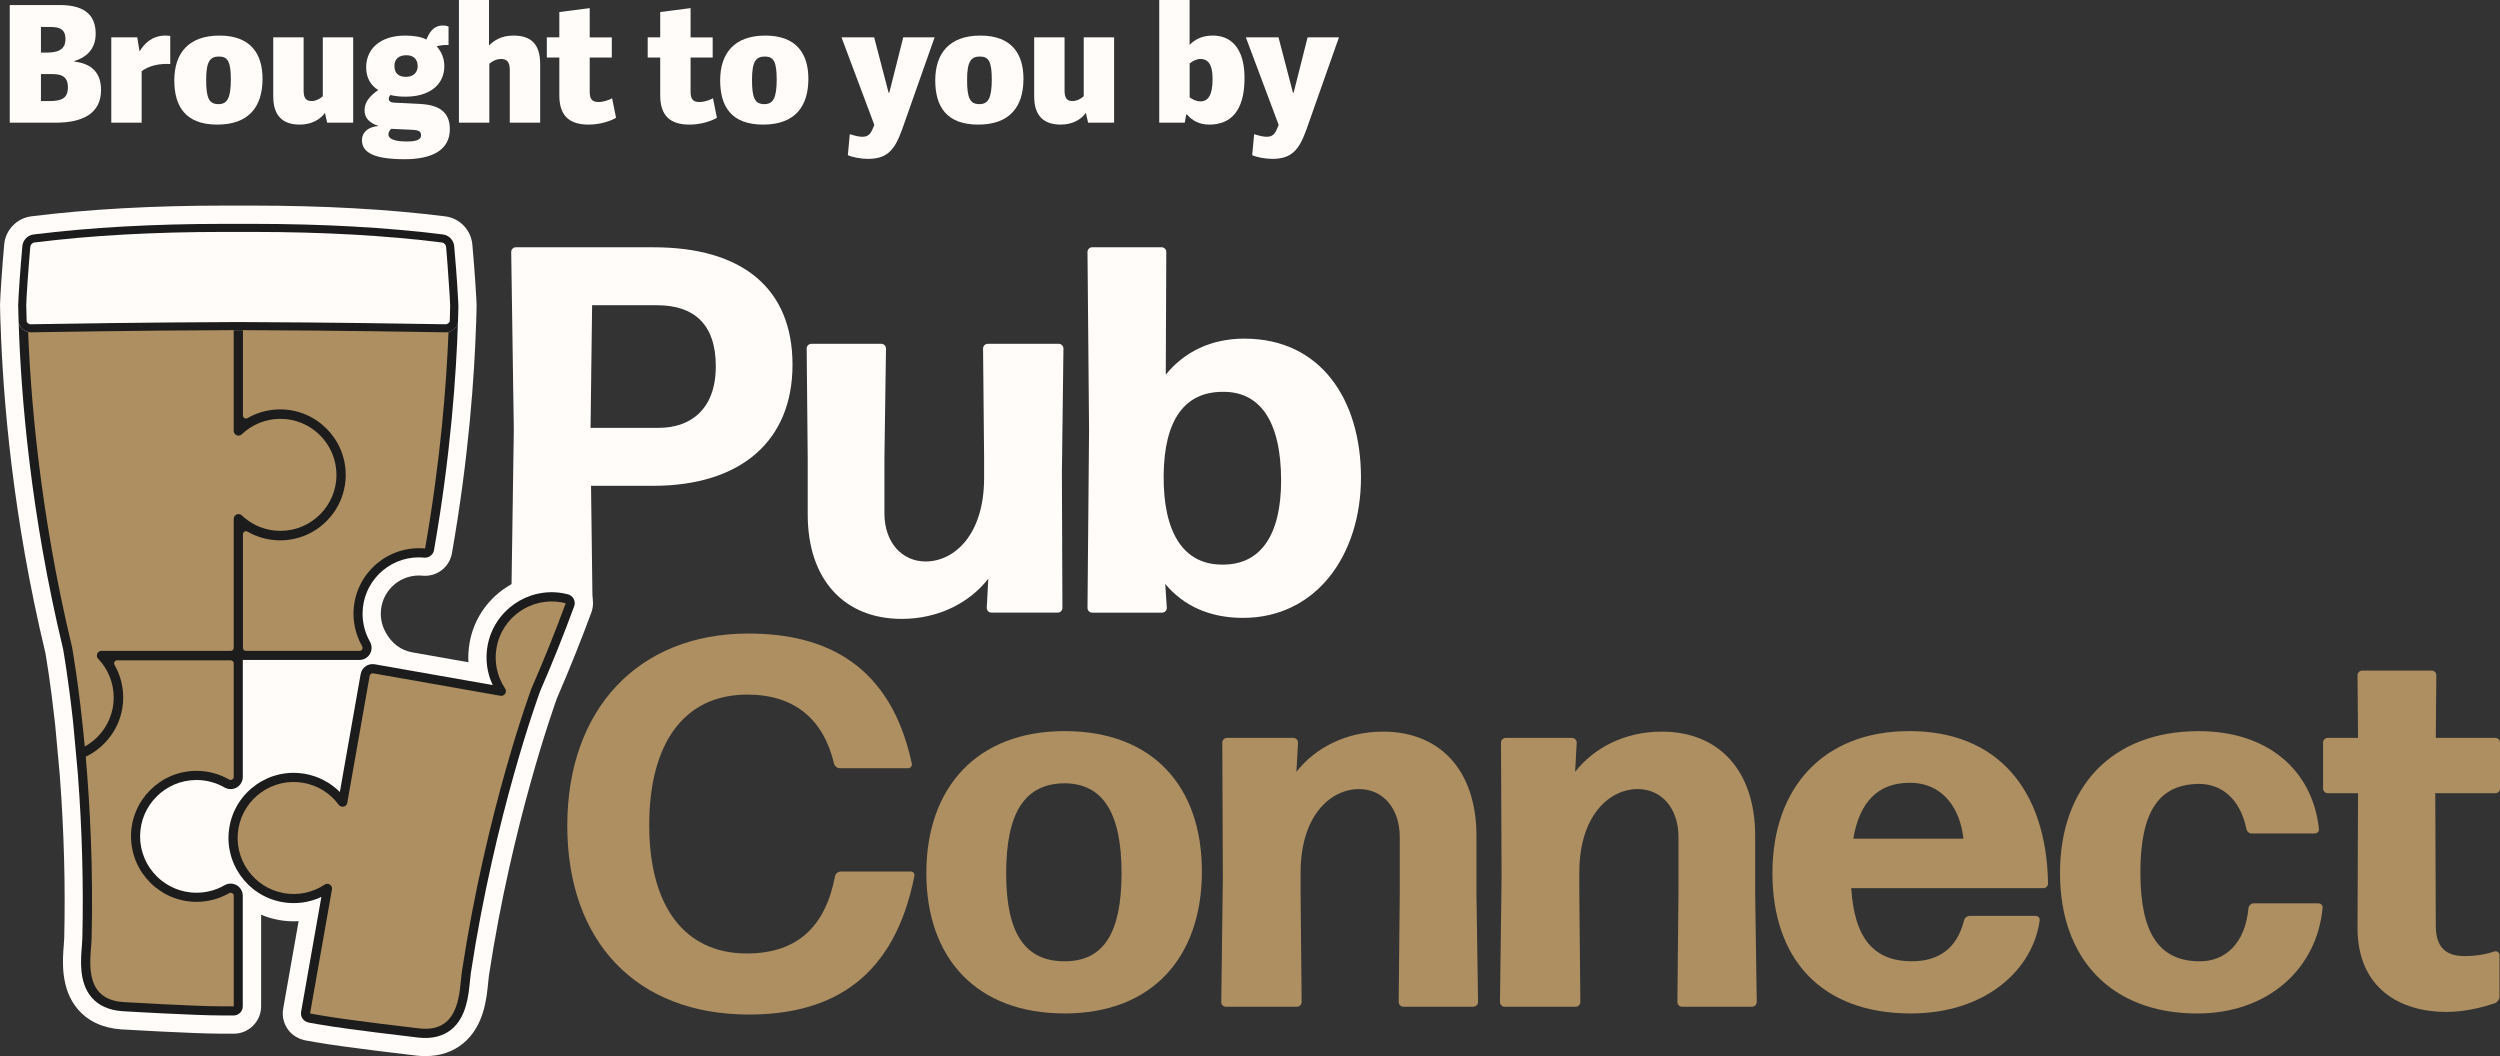
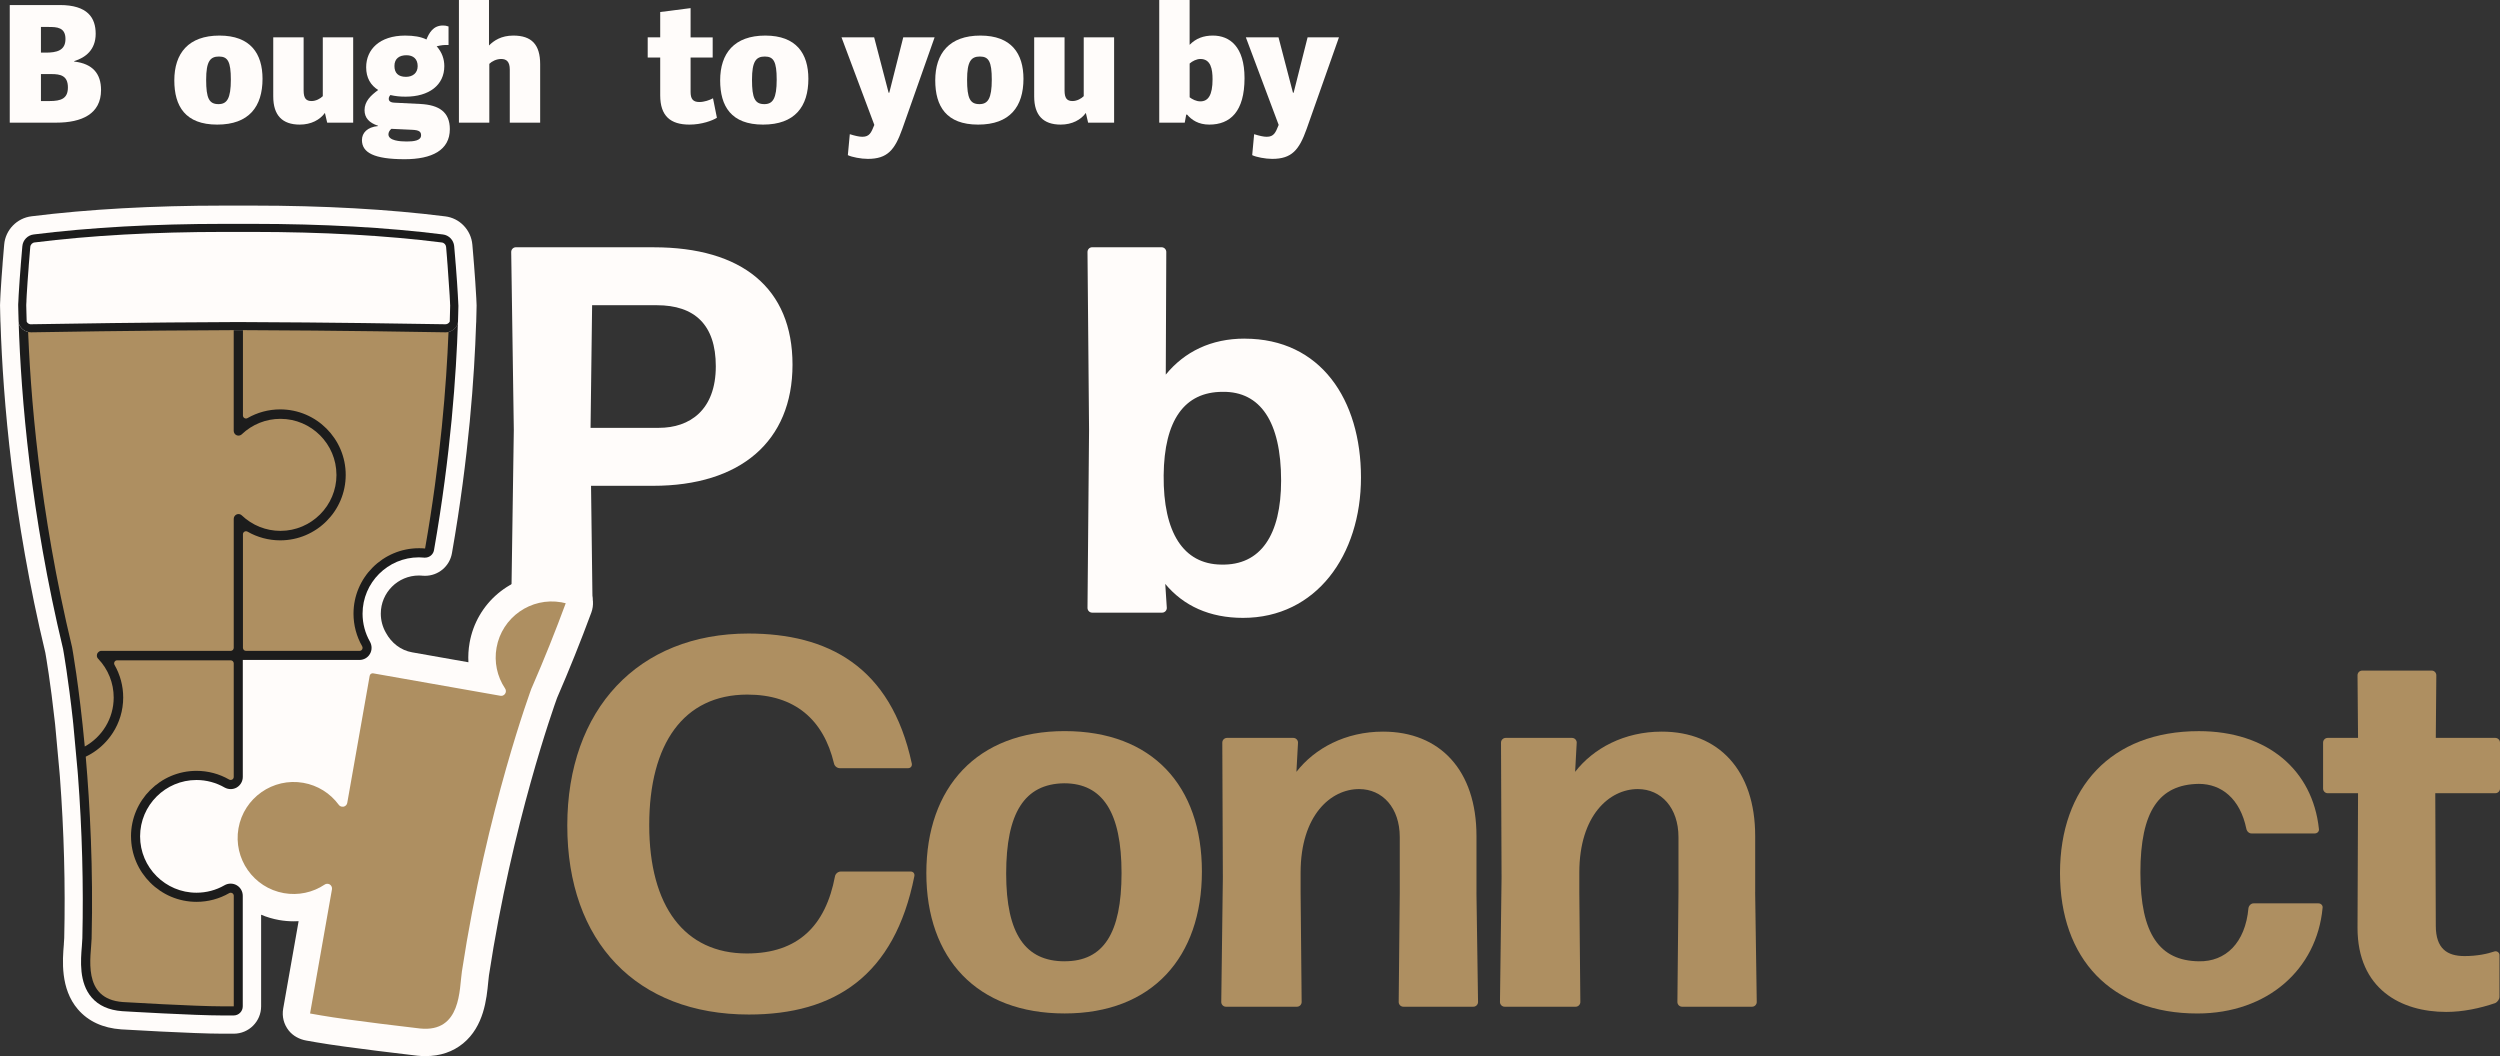
<svg xmlns="http://www.w3.org/2000/svg" id="Layer_2" data-name="Layer 2" viewBox="0 0 769.45 325.06">
  <rect x="0" y="0" width="769.45" height="325.06" fill="#333333" stroke="none" />
  <defs>
    <style>      .cls-1 {        fill: #ae8f61;      }      .cls-2 {        fill: none;      }      .cls-3 {        fill: #fffcfa;      }      .cls-4 {        fill: #1c1c1c;      }    </style>
  </defs>
  <g id="Layer_1-2" data-name="Layer 1">
    <g>
      <g>
        <path class="cls-3" d="M3,1.55h15.4c8.55,0,11.05,3.9,11.05,8.85s-3.15,7.35-6.6,8.4v.15c5.7.65,8.25,3.75,8.25,8.75,0,7.4-5.95,10.05-13.8,10.05H3V1.55ZM20.15,12c0-3.6-2.65-3.7-5.15-3.7h-2.4v7.9h1.45c3.35,0,6.1-.6,6.1-4.2ZM20.9,26.9c0-3.65-2.35-4.1-5.05-4.1h-3.25v8.3h2.65c3.55,0,5.65-.75,5.65-4.2Z" />
-         <path class="cls-3" d="M43.6,21.9v15.85h-9.35V11.5h8l.7,4.35c1.4-2.35,3.75-4.9,8-4.9.45,0,.95.05,1.45.1v8.65c-3.45-.2-6.55.55-8.8,2.2Z" />
        <path class="cls-3" d="M53.65,24.75c0-8.35,4.35-13.8,13.9-13.8s13.25,5.55,13.25,13.3c0,8.55-4.15,14.1-13.95,14.1s-13.2-5.65-13.2-13.6ZM71.05,24.5c0-5.55-.95-7.1-3.65-7.1s-3.95,1.45-3.95,7.15.9,7.5,3.8,7.5c2.6,0,3.8-1.7,3.8-7.55Z" />
        <path class="cls-3" d="M93.45,11.5v16.35c0,2.4.75,3.25,2.45,3.25,1.35,0,2.7-.75,3.45-1.5V11.5h9.35v26.25h-8l-.7-3c-1.5,2.1-4.2,3.6-7.75,3.6-5.35,0-8.15-2.85-8.15-8.65V11.5h9.35Z" />
        <path class="cls-3" d="M131.25,12.15c.8-1.95,2.05-4.3,5.05-4.3.65,0,1.05.05,1.75.3v5.7c-1.3-.05-2.3.05-3.65.4,1.65,1.85,2.35,3.95,2.35,6.1,0,5.85-4.7,9.4-11.9,9.4-1.8,0-3.15-.15-4.7-.5-.3.35-.5.7-.5,1.15,0,.6.4,1.15,1.75,1.2l8,.4c5.7.3,9.05,2.45,9.05,7.75,0,6.5-5.55,9.25-13.9,9.25-9.5,0-13.15-2.05-13.15-5.9,0-2.2,1.65-4,4.95-4.3v-.1c-2.75-.9-4.15-2.45-4.15-4.8,0-2.75,1.95-4.55,4.2-6.2-2.3-1.45-3.7-3.7-3.7-7,0-5.45,4.1-9.75,12-9.75,2.65,0,4.85.35,6.55,1.2ZM126.9,39.95l-6.45-.3c-.55.45-.9,1.1-.9,1.7,0,1.95,3.55,2.2,5.65,2.2s4.4-.25,4.4-1.9c0-1.05-.5-1.6-2.7-1.7ZM125.1,17c-2.1,0-3.7.95-3.7,3.3,0,2.15,1.15,3.35,3.55,3.35,2.05,0,3.6-1.15,3.6-3.3s-1.3-3.35-3.45-3.35Z" />
        <path class="cls-3" d="M156.9,37.75v-16.35c0-2.4-1-3.25-2.65-3.25-1.5,0-2.9.75-3.65,1.5v18.1h-9.35V0h9.25v14c1.5-1.5,3.75-3.05,7.5-3.05,5.65,0,8.25,2.8,8.25,8.8v18h-9.35Z" />
-         <path class="cls-3" d="M181.15,38.35c-5.85,0-9-2.65-9-9v-11.65h-3.85v-6.2h3.85V3.7l9.35-1.2v9h6.8v6.2h-6.8v10.6c0,2.1.7,3.1,2.7,3.1,1.5,0,3.2-.6,4.2-1.15l1.2,6c-1.35.85-4.65,2.1-8.45,2.1Z" />
        <path class="cls-3" d="M212.2,38.35c-5.85,0-9-2.65-9-9v-11.65h-3.85v-6.2h3.85V3.7l9.35-1.2v9h6.8v6.2h-6.8v10.6c0,2.1.7,3.1,2.7,3.1,1.5,0,3.2-.6,4.2-1.15l1.2,6c-1.35.85-4.65,2.1-8.45,2.1Z" />
        <path class="cls-3" d="M221.65,24.75c0-8.35,4.35-13.8,13.9-13.8s13.25,5.55,13.25,13.3c0,8.55-4.15,14.1-13.95,14.1s-13.2-5.65-13.2-13.6ZM239.05,24.5c0-5.55-.95-7.1-3.65-7.1s-3.95,1.45-3.95,7.15.9,7.5,3.8,7.5c2.6,0,3.8-1.7,3.8-7.55Z" />
        <path class="cls-3" d="M269.05,11.5l4.45,17.05h.2l4.3-17.05h9.65l-9.95,28.2c-2.3,6.45-4.55,9.2-10.6,9.2-2.1,0-4.95-.55-6.15-1.15l.6-6.45c1.6.5,2.9.8,3.85.8,2.25,0,2.75-1.3,3.7-3.65l-10.1-26.95h10.05Z" />
        <path class="cls-3" d="M287.85,24.75c0-8.35,4.35-13.8,13.9-13.8s13.25,5.55,13.25,13.3c0,8.55-4.15,14.1-13.95,14.1s-13.2-5.65-13.2-13.6ZM305.25,24.5c0-5.55-.95-7.1-3.65-7.1s-3.95,1.45-3.95,7.15.9,7.5,3.8,7.5c2.6,0,3.8-1.7,3.8-7.55Z" />
        <path class="cls-3" d="M327.65,11.5v16.35c0,2.4.75,3.25,2.45,3.25,1.35,0,2.7-.75,3.45-1.5V11.5h9.35v26.25h-8l-.7-3c-1.5,2.1-4.2,3.6-7.75,3.6-5.35,0-8.15-2.85-8.15-8.65V11.5h9.35Z" />
        <path class="cls-3" d="M356.79,0h9.35v13.8c1.95-2,4.3-2.85,7.15-2.85,5.25,0,9.75,3.45,9.75,13.1,0,10.3-4.4,14.3-10.85,14.3-3.3,0-5.4-1.4-6.85-3.1l-.25.05-.45,2.45h-7.85V0ZM369.45,31.2c2.4,0,3.75-1.9,3.75-6.8,0-3.15-.55-6.25-3.75-6.25-1.15,0-2.45.65-3.3,1.4v10.4c.8.6,2,1.25,3.3,1.25Z" />
        <path class="cls-3" d="M393.5,11.5l4.45,17.05h.2l4.3-17.05h9.65l-9.95,28.2c-2.3,6.45-4.55,9.2-10.6,9.2-2.1,0-4.95-.55-6.15-1.15l.6-6.45c1.6.5,2.9.8,3.85.8,2.25,0,2.75-1.3,3.7-3.65l-10.1-26.95h10.05Z" />
      </g>
      <g>
        <g>
          <path class="cls-3" d="M201.2,76.1h-42.41c-.8,0-1.45.65-1.45,1.45l.8,54.78-.74,50.52h0s-.07,4.05-.07,4.05v.21c0,.8.65,1.45,1.45,1.45h22.03c.37-.98.74-1.96,1.1-2.94.04-.1.08-.21.12-.31.16-.39.27-.81.32-1.25v-.2l-.02-1.16v-.06l-.42-33.12h19.12c26.83,0,42.89-13.66,42.89-37.27s-15.58-36.14-42.73-36.14ZM202.8,131.68h-21.04l.48-37.74h19.92c11.56,0,18.15,5.94,18.15,18.79,0,13.5-8.03,18.95-17.51,18.95Z" />
-           <path class="cls-3" d="M327.3,107.27c0-.8-.64-1.45-1.44-1.45h-21.85c-.8,0-1.44.65-1.44,1.45l.32,33.74v6.1c0,17.67-9.32,25.7-17.99,25.7-7.23,0-12.69-5.78-12.69-14.78v-17.02l.48-33.74c0-.8-.64-1.45-1.44-1.45h-21.53c-.8,0-1.44.65-1.44,1.45l.32,33.74v17.34c0,20.24,11.41,32.13,28.92,32.13,11.56,0,21.04-5.14,26.66-12.37l-.48,8.99c0,.8.65,1.45,1.44,1.45h20.41c.8,0,1.44-.65,1.44-1.45l-.16-41.61.48-38.23Z" />
          <path class="cls-3" d="M383.05,104.22c-10.28,0-18.47,4.01-24.25,11.08l.16-37.75c0-.8-.65-1.45-1.45-1.45h-21.36c-.8,0-1.44.65-1.44,1.45l.48,54.78-.48,54.78c0,.8.64,1.45,1.44,1.45h21.53c.8,0,1.44-.65,1.44-1.45l-.48-7.39c5.62,6.75,13.65,10.45,23.93,10.45,22.5,0,36.31-19.28,36.31-43.21s-12.38-42.73-35.83-42.73ZM375.82,173.77c-11.56-.16-17.83-9.8-17.67-27.47.16-17.02,6.43-25.7,18.16-25.7,11.56-.16,17.99,9.16,17.99,27.31,0,16.71-6.27,26.18-18.47,25.86Z" />
          <path class="cls-1" d="M280.29,268.24h-21.52c-.8,0-1.61.64-1.77,1.44-2.89,15.27-11.4,23.78-27.14,23.78-19.12,0-30.04-14.46-30.04-39.52s10.61-40.16,30.2-40.16c14.62,0,23.45,7.71,26.67,21.21.16.8.96,1.44,1.77,1.44h21.04c.8,0,1.29-.64,1.13-1.44-6.43-30.04-26.03-40-50.29-40-33.89,0-55.74,23.29-55.74,59.11s21.36,58.15,55.9,58.15c26.35,0,44.82-11.89,50.92-42.57.17-.8-.32-1.44-1.12-1.44Z" />
          <path class="cls-1" d="M327.68,225.02c-26.99,0-42.57,17.35-42.57,43.69s15.58,43.21,42.57,43.21,42.24-17.35,42.24-43.69-15.26-43.21-42.24-43.21ZM327.68,295.87c-12.05,0-18-8.35-18-27s5.62-27.62,17.84-27.79c11.88,0,17.67,9,17.67,27.63s-5.62,27.15-17.51,27.15Z" />
          <path class="cls-1" d="M454.43,274.66v-17.35c0-20.24-11.24-32.13-28.75-32.13-11.56,0-21.05,5.14-26.67,12.38l.49-9c0-.8-.65-1.45-1.45-1.45h-20.4c-.8,0-1.45.65-1.45,1.45l.17,41.61-.49,38.23c0,.8.65,1.45,1.45,1.45h21.84c.8,0,1.45-.65,1.45-1.45l-.32-33.73v-6.11c0-17.67,9.32-25.7,17.99-25.7,7.23,0,12.53,5.79,12.53,14.78v17.03l-.33,33.73c0,.8.65,1.45,1.45,1.45h21.52c.8,0,1.45-.65,1.45-1.45l-.49-33.73Z" />
          <path class="cls-1" d="M540.21,274.66v-17.35c0-20.24-11.24-32.13-28.75-32.13-11.56,0-21.05,5.14-26.67,12.38l.49-9c0-.8-.65-1.45-1.45-1.45h-20.4c-.8,0-1.45.65-1.45,1.45l.17,41.61-.49,38.23c0,.8.65,1.45,1.45,1.45h21.84c.8,0,1.45-.65,1.45-1.45l-.32-33.73v-6.11c0-17.67,9.32-25.7,17.99-25.7,7.23,0,12.53,5.79,12.53,14.78v17.03l-.33,33.73c0,.8.65,1.45,1.45,1.45h21.52c.8,0,1.45-.65,1.45-1.45l-.49-33.73Z" />
-           <path class="cls-1" d="M587.61,225.02c-26.35,0-42.09,17.35-42.09,43.69s14.94,43.21,42.57,43.21c23.13,0,37.59-13.5,39.68-28.59.16-.8-.48-1.45-1.28-1.45h-20.24c-.8,0-1.61.65-1.77,1.45-2.25,8.84-8.04,12.53-16.06,12.53-11.57,0-17.68-6.91-18.64-22.5h59.12c.8,0,1.45-.64,1.45-1.44-.49-28.92-15.58-46.91-42.73-46.91ZM570.41,258.12c1.93-11.41,7.71-17.19,17.35-17.19,10.6,0,15.58,8.35,16.55,17.19h-33.9Z" />
          <path class="cls-1" d="M713.55,278.03h-19.91c-.8,0-1.45.65-1.61,1.45-.96,10.77-7.07,16.55-15.27,16.39-12.05-.17-17.99-8.35-17.99-27.31s5.78-27.14,17.99-27.3c6.91,0,12.69,4.49,14.62,13.81.16.8.8,1.45,1.61,1.45h19.44c.8,0,1.44-.65,1.28-1.45-1.93-17.99-15.74-30.04-36.95-30.04-26.99,0-42.73,17.35-42.73,43.69s15.74,43.21,42.25,43.21c21.68,0,36.79-13.66,38.56-32.45.16-.8-.49-1.45-1.29-1.45Z" />
          <path class="cls-1" d="M769.45,242.69v-14.13c0-.8-.65-1.45-1.45-1.45h-18.31l.16-19.28c0-.79-.64-1.44-1.44-1.44h-21.36c-.8,0-1.45.65-1.45,1.44l.16,19.28h-9.32c-.8,0-1.44.65-1.44,1.45v14.13c0,.8.64,1.45,1.44,1.45h9.32l-.16,41.44c0,18.8,13.34,25.87,27.31,25.87,5.14,0,10.44-1.13,15.1-2.73.65-.33,1.28-1.13,1.28-1.94v-12.84c0-.65-.64-1.29-1.44-1.13-2.41.8-5.46,1.45-9.32,1.45-5.3,0-8.84-2.25-8.84-9.32l-.16-40.8h18.47c.8,0,1.45-.65,1.45-1.45Z" />
        </g>
        <g>
          <path class="cls-3" d="M181.57,181.74c-1.1-2.1-3.04-3.65-5.32-4.25-.66-.18-1.34-.32-2-.44-1.48-.26-2.98-.39-4.47-.39-12.47,0-23.09,8.91-25.25,21.19-.35,2-.47,4-.36,5.98l-17.33-3.06c-3.49-.61-6.38-2.89-8.06-6.01,0-.02-.02-.03-.03-.05-1.01-1.77-1.55-3.79-1.55-5.85,0-6.47,5.27-11.73,11.74-11.73.29,0,.54,0,.75.03l.33.03c.27.02.55.03.79.03,4.11,0,7.59-2.93,8.29-6.96,5.22-29.68,6.92-54.73,7.43-70.55.02-.22.04-.43.04-.63l.06-2.4s.06-2.64.06-2.66c0-.18,0-.44-.03-.74-.01-.35-.03-.71-.05-1.09v-.15c-.03-.57-.06-1.15-.1-1.64-.12-2.26-.31-5-.61-8.88l-.1-1.17c-.03-.5-.07-.98-.1-1.28-.08-1.01-.15-1.93-.22-2.6l-.1-1.18c-.39-4.52-3.92-8.18-8.37-8.7-17.5-2.2-37.43-3.31-59.23-3.31h-1.36c-.12,0-.24-.01-.37-.01h-.12c-.22,0-.43,0-.65.01-.69,0-1.35,0-1.83,0-.68,0-1.37,0-2.05,0-.22,0-.43-.01-.65-.01h-.12c-.14,0-.26,0-.38.01h-1.35c-21.78,0-41.7,1.11-59.2,3.29-4.49.54-8.03,4.2-8.41,8.69l-.1,1.16c-.07.75-.14,1.68-.22,2.65l-.15,1.75c-.02.21-.03.41-.04.67-.16,2.1-.44,5.6-.62,8.93l-.08,1.68s0,.13,0,.2c-.02.36-.04.71-.05.99-.02.24-.02.48-.02.74,0,.01.06,2.63.06,2.63l.06,2.24c0,.25.01.51.04.76.75,23.12,3.75,59.42,13.79,101.25.21,1.19,1.57,9.02,2.93,21.36,0,.08.01.17.03.29,0,.08.02.16.03.24.03.3.08.86.19,2.02.29,3.13.81,8.62,1.19,12.98.04.48.08.95.11,1.33,1.26,16.67,1.71,33.34,1.33,49.58,0,.44-.06,1.14-.12,1.89v.12c-.4,4.75-1.12,13.59,4.32,19.92,3.17,3.69,7.65,5.77,13.34,6.18.21.01,22.16,1.33,31.17,1.33h3.47c4.65,0,8.42-3.77,8.42-8.42v-28.2c1.77.75,3.63,1.3,5.55,1.64,1.48.26,2.99.39,4.49.39.5,0,1-.01,1.5-.04l-4.75,26.94c-.42,2.39.19,4.8,1.71,6.72,1.33,1.67,3.3,2.71,5.4,3.08l3.14.55c8.79,1.55,30.77,4.08,31.02,4.11.84.09,1.69.13,2.51.13,4.54,0,8.44-1.32,11.6-3.91,6.42-5.27,7.24-13.76,7.73-18.89.07-.74.14-1.49.22-2.03,7.13-46.81,20.09-82.99,20.96-85.4,3.73-8.59,7.28-17.43,10.55-26.28.82-2.22.66-4.7-.43-6.8Z" />
          <path class="cls-2" d="M45.95,257.42c0-8.02,6.52-14.55,14.55-14.55,2.56,0,5.09.68,7.32,1.97.03.02.07.04.1.06.96.5,2.03.77,3.09.77.03,0,.05,0,.08,0-1.56,2.46-2.69,5.25-3.22,8.27-.93,5.29,0,10.63,2.64,15.25-.98.07-1.94.35-2.78.84-2.17,1.26-4.67,1.92-7.24,1.92-8.02,0-14.55-6.52-14.55-14.54Z" />
          <path class="cls-2" d="M90.36,235.06c-4.72,0-9.13,1.45-12.81,3.94v-33.06h30.97c-.12.34-.22.7-.28,1.07l-5.58,31.63c-2.51-1.6-5.32-2.7-8.32-3.22-1.31-.23-2.65-.35-3.98-.35Z" />
          <g>
            <path class="cls-4" d="M140.94,99.22c-.5,15.76-2.19,40.66-7.36,70.09-.23,1.36-1.41,2.32-2.76,2.32-.09,0-.2,0-.3,0-.07,0-.14-.02-.21-.02-.43-.05-.89-.07-1.37-.07-9.57,0-17.35,7.78-17.35,17.34,0,3.05.8,6.03,2.29,8.64.65,1.2.65,2.61-.02,3.74-.62,1.12-1.86,1.86-3.23,1.86h-35.9v36c0,1.34-.71,2.57-1.86,3.25-.03.02-.06.03-.09.05-.55.3-1.17.45-1.79.45s-1.23-.16-1.79-.45c-2.68-1.55-5.68-2.35-8.73-2.35-9.57,0-17.35,7.78-17.35,17.35s7.78,17.34,17.35,17.34c3.05,0,6.04-.79,8.64-2.3.53-.31,1.19-.5,1.87-.5s1.35.18,1.91.52c1.12.65,1.83,1.89,1.83,3.22v34.03c0,1.55-1.25,2.81-2.81,2.81h-3.47c-8.59,0-29.91-1.26-30.82-1.32-4.12-.3-7.28-1.73-9.43-4.24-3.9-4.55-3.36-11.32-2.99-15.81.07-.94.14-1.74.15-2.39.38-16.36-.07-33.18-1.35-50.08-.04-.43-.07-.88-.11-1.35-.46-5.26-1.1-12.07-1.34-14.57-.02-.21-.05-.42-.07-.63,0-.07,0-.15-.03-.22,0-.08,0-.13,0-.13-1.44-13.05-2.88-21.21-3.03-22.05-9.99-41.59-12.95-77.61-13.68-100.56.04.51.22.97.52,1.37.74,1.08,1.95,1.71,3.33,1.71,3.23-.06,32.38-.57,62.33-.67h.05c.43,0,.87,0,1.3,0h.11c.43,0,.86,0,1.34,0h0c29.93.1,59.1.62,62.32.67h.08c.3,0,.59-.04.87-.1.95-.22,1.81-.79,2.37-1.59.3-.39.5-.88.54-1.38Z" />
            <path class="cls-1" d="M103.56,146.15c0,9.5-7.74,17.24-17.24,17.24-4.44,0-8.67-1.69-11.91-4.77-.27-.26-.64-.4-1.01-.4-.2,0-.39.04-.56.11-.54.23-.9.77-.9,1.35v39.71c0,.51-.42.94-.94.94H31.28s-.1,0-.15,0c-.06,0-.1,0-.11,0-.03,0-.08.02-.13.03-.05.02-.12.05-.14.05l-.18.08s-.09.07-.11.07c0,0-.14.1-.17.14-.1.09-.17.18-.22.24l-.07.1c-.06.1-.09.21-.12.27l-.02.09s-.04.2-.04.22c0,.03,0,.07,0,.13,0,.04,0,.17,0,.17,0,.03,0,.06,0,.06,0,.05.02.1.02.12,0,0,.05.14.06.16,0,0,.06.14.07.17.02.02.09.15.1.16h0l.03.03s.12.14.14.16c3.06,3.23,4.75,7.45,4.75,11.9,0,6.48-3.59,12.14-8.9,15.08-1.76-18.89-3.91-30.57-3.91-30.57-10.1-42.04-12.95-78.37-13.63-100.26.21.35.58.57,1.01.56,5.69-.1,33.74-.58,62.37-.67v33.8c0,.57.36,1.11.89,1.34.19.07.38.11.58.11.37,0,.73-.14,1-.39,3.23-3.08,7.45-4.77,11.91-4.77,9.5,0,17.24,7.74,17.24,17.24Z" />
            <path class="cls-1" d="M138.15,98.93c-.03,1.06-.07,2.14-.11,3.26-.64,16.31-2.45,39.53-7.21,66.63-.62-.07-1.24-.09-1.87-.09-11.11,0-20.16,9.04-20.16,20.15,0,3.52.92,7,2.67,10.04.16.29.16.65,0,.94-.16.29-.47.47-.8.47h-34.96c-.51,0-.94-.42-.94-.94v-34.95c0-.34.18-.65.47-.81.14-.08.31-.12.47-.12s.33.04.47.12c3.04,1.75,6.52,2.68,10.06,2.68,11.11,0,20.16-9.04,20.16-20.15s-9.05-20.16-20.16-20.16c-3.55,0-7.02.93-10.06,2.68-.14.08-.31.13-.47.13s-.32-.05-.47-.12c-.29-.17-.47-.48-.47-.81v-29.04c28.64.09,56.69.57,62.38.67.43,0,.8-.22,1.01-.56Z" />
-             <path class="cls-4" d="M94.95,314.69c-1.53-.27-2.55-1.72-2.28-3.25l6.24-35.39c-3.71,1.76-7.9,2.33-12.02,1.6-10.88-1.92-18.18-12.34-16.26-23.22,1.92-10.88,12.34-18.18,23.22-16.26,4.13.73,7.85,2.69,10.75,5.61l6.4-36.3c.36-2.03,2.3-3.39,4.33-3.03l36.32,6.4c-1.76-3.72-2.33-7.9-1.6-12.02,1.92-10.88,12.33-18.17,23.22-16.25.52.09,1.04.21,1.54.34.76.2,1.41.72,1.77,1.42.37.7.42,1.52.14,2.27-3.24,8.79-6.77,17.59-10.49,26.15-.66,1.8-13.95,38.37-21.3,86.64-.1.65-.18,1.46-.27,2.4-.43,4.47-1.08,11.23-5.7,15.03-2.56,2.1-5.92,2.95-9.99,2.54-.94-.11-22.16-2.56-30.62-4.05l-3.43-.6Z" />
            <path class="cls-1" d="M163.64,211.7s-13.83,37.11-21.47,87.26c-.83,5.38-.12,18.89-12.89,17.59,0,0-21.94-2.53-30.42-4.02l-3.43-.6,6.74-38.21c.1-.57-.15-1.15-.63-1.47-.16-.1-.35-.18-.54-.21-.37-.06-.75,0-1.06.21-3.71,2.48-8.17,3.41-12.56,2.64-9.36-1.65-15.63-10.61-13.98-19.97,1.65-9.36,10.61-15.63,19.97-13.98,4.38.77,8.26,3.18,10.9,6.77.22.3.55.5.92.56.19.03.39.03.59,0,.56-.13,1-.59,1.1-1.16l6.9-39.11c.09-.51.58-.85,1.08-.76l39.13,6.9s.1.02.14.02c.07.01.14,0,.24,0h.1s.22-.06.22-.06c0,0,.14-.06.16-.07.05-.03.11-.06.16-.08.02-.02.03-.02.03-.02.1-.07.19-.15.26-.22.02-.02.06-.07.08-.08.06-.07.11-.16.16-.26.01-.02.04-.06.04-.08l.05-.13s.05-.16.05-.19c0-.04.01-.12.01-.12,0-.05,0-.09,0-.14,0,0,0-.13,0-.15,0-.02-.01-.1-.02-.12,0-.02-.01-.08-.02-.09-.02-.04-.03-.08-.04-.15,0-.01-.01-.03-.02-.05-.02-.02-.14-.24-.15-.27-2.46-3.7-3.39-8.16-2.61-12.53,1.65-9.36,10.61-15.62,19.97-13.97.44.08.89.18,1.32.29-3.09,8.39-6.57,17.12-10.47,26.07Z" />
            <path class="cls-1" d="M40.33,257.42c0,11.11,9.05,20.15,20.16,20.15,3.55,0,7.02-.93,10.05-2.68.14-.08.31-.12.47-.12s.33.04.47.12c.29.17.47.48.47.81v34.03h-3.47c-8.61,0-30.65-1.32-30.65-1.32-12.81-.94-9.77-14.11-9.63-19.56.51-21.45-.5-40.78-1.81-55.96,6.81-3.24,11.53-10.19,11.53-18.21,0-3.53-.92-7-2.67-10.04-.16-.29-.16-.65,0-.94.16-.29.47-.47.8-.47h34.95c.51,0,.94.42.94.94v34.95c0,.34-.18.65-.47.81-.14.07-.31.12-.47.12s-.33-.05-.47-.12c-3.03-1.75-6.5-2.68-10.05-2.68-11.11,0-20.16,9.05-20.16,20.16Z" />
            <path class="cls-4" d="M141.09,94.04s-.06,2.53-.06,2.53l-.07,2.41c0,.07,0,.16-.03.23-.05.5-.24.99-.54,1.38-.73,1.05-1.95,1.69-3.24,1.69h-.08c-3.23-.06-32.4-.57-62.33-.67-.48,0-.91,0-1.34,0h-.11c-.43,0-.87,0-1.3,0h-.05c-29.95.1-59.11.62-62.33.67-1.38,0-2.59-.64-3.33-1.71-.3-.4-.49-.87-.52-1.37-.02-.09-.03-.2-.03-.3l-.07-2.39s-.06-2.46-.06-2.48c0-.12,0-.23,0-.35.02-.38.04-.77.07-1.16v-.11c.03-.55.06-1.12.08-1.7.18-3.13.44-6.52.62-8.79,0-.18.02-.38.04-.59l.15-1.77c.07-.99.15-1.89.22-2.62l.1-1.17c.16-1.87,1.63-3.39,3.49-3.61,17.3-2.16,36.99-3.26,58.53-3.26h1.43c.09,0,.19,0,.3,0h.12c.18,0,.35,0,.52,0,.7,0,1.4,0,2.1,0,.65,0,1.33,0,2.03,0,.18,0,.35,0,.52,0h.12c.1,0,.21,0,.3,0h1.43c21.54,0,41.23,1.09,58.54,3.26,1.85.22,3.32,1.74,3.48,3.61l.1,1.19c.07.7.14,1.6.22,2.59.04.33.07.74.09,1.17l.06.66c.02.15.03.36.05.6.27,3.52.47,6.31.6,8.73.04.53.07,1.06.08,1.58l.02.29c.02.33.04.71.05,1.08.02.11.02.23.02.36Z" />
            <path class="cls-3" d="M9.57,99.82c-.51,0-.96-.22-1.25-.64-.02-.03-.04-.05-.05-.08-.02-.03-.04-.06-.04-.08,0-.07-.01-.13-.02-.2l-.07-2.38s-.05-2.34-.06-2.45c0,0,0-.06,0-.11,0-.03,0-.05,0-.07.02-.37.04-.73.06-1.11,0-.06,0-.12,0-.18v-.05l.08-1.64c.16-2.85.39-5.88.61-8.72,0-.02,0-.14,0-.14,0-.13.01-.27.03-.42l.15-1.78c.08-1,.15-1.89.21-2.61l.1-1.17c.06-.71.62-1.29,1.32-1.37,17.2-2.15,36.79-3.24,58.23-3.24h1.43c.08,0,.17,0,.25,0,0,0,.23,0,.26,0,.1,0,.2,0,.3,0,.04,0,.09,0,.13,0,.69,0,1.38,0,2.07,0,.01,0,.06,0,.07,0,.62,0,1.28,0,1.95,0,.01,0,.13,0,.17,0,.1,0,.2,0,.3,0h.26c.09,0,.17,0,.26,0h1.43c21.46,0,41.06,1.09,58.23,3.25.7.08,1.26.67,1.32,1.36l.1,1.19c.07.71.14,1.59.21,2.56,0,.03,0,.06,0,.1.03.29.06.66.08,1.05l.06.71s0,.07.01.1c0,.06.01.13.01.21l.02.27c.29,3.77.47,6.44.6,8.67.04.54.06,1.04.08,1.53,0,.02.02.36.02.36.02.28.03.64.04.99,0,.08,0,.16.02.24v.05c0,.07-.06,2.48-.06,2.48l-.06,2.31c0,.06-.02.11-.02.17,0,.03-.02.08-.05.11-.02.03-.04.06-.06.08-.27.39-.73.63-1.2.63h-.23c-9.85-.17-35.61-.58-62.18-.67-.45,0-.9,0-1.35,0h-.11c-.44,0-.89,0-1.33,0h-.03c-26.57.09-52.33.5-62.17.67h-.2Z" />
          </g>
        </g>
      </g>
    </g>
  </g>
</svg>